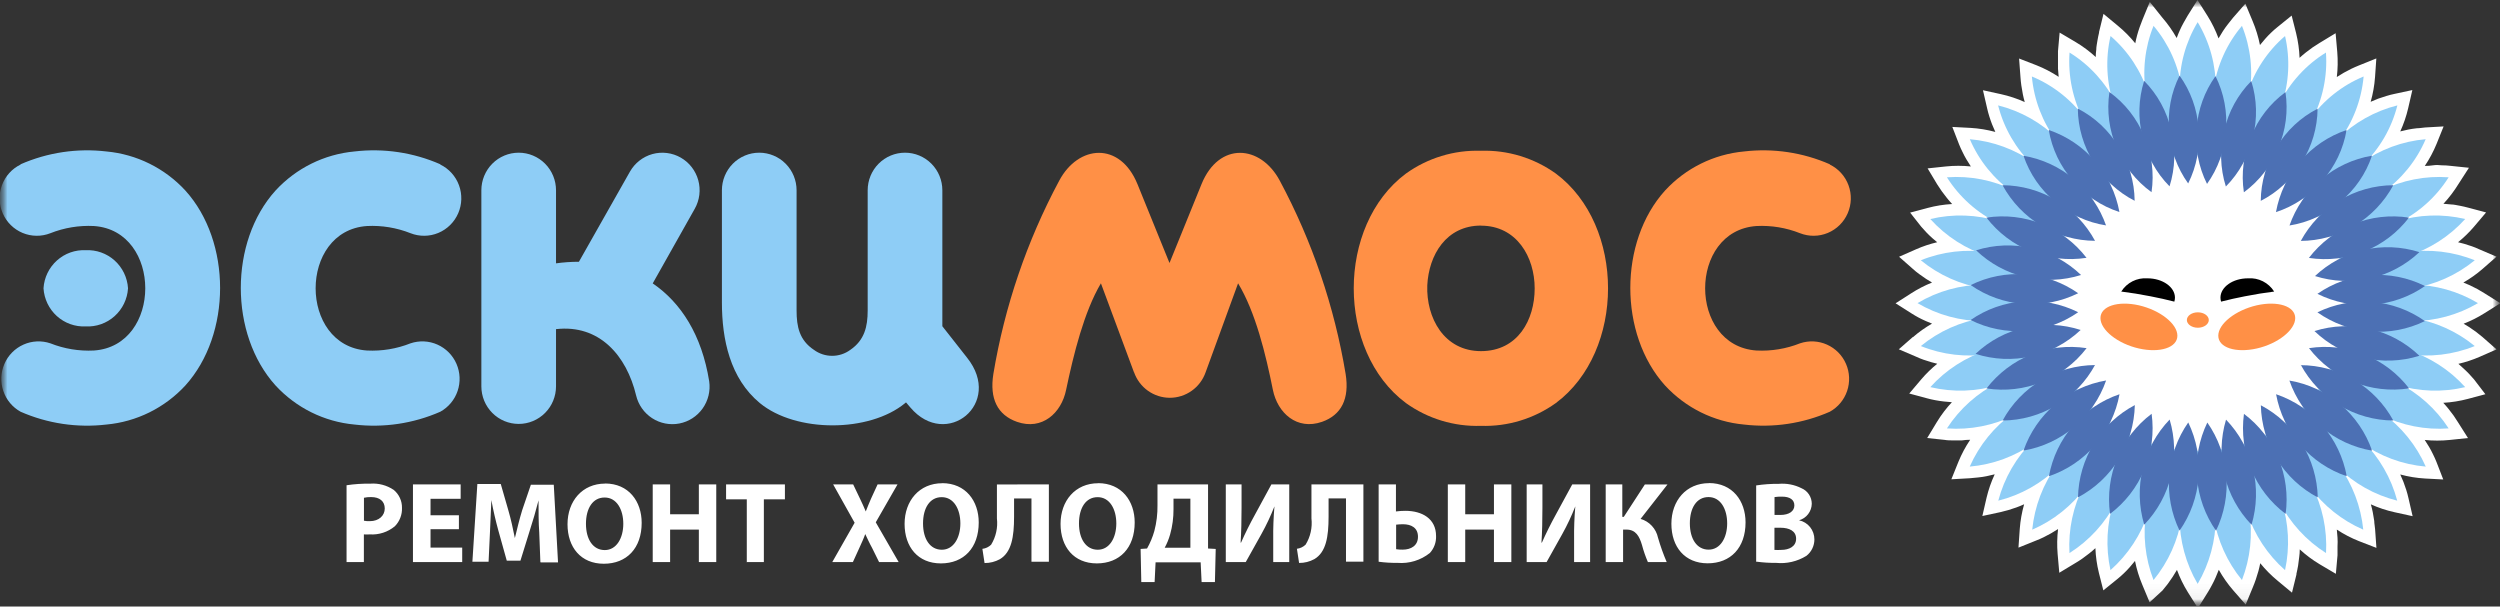
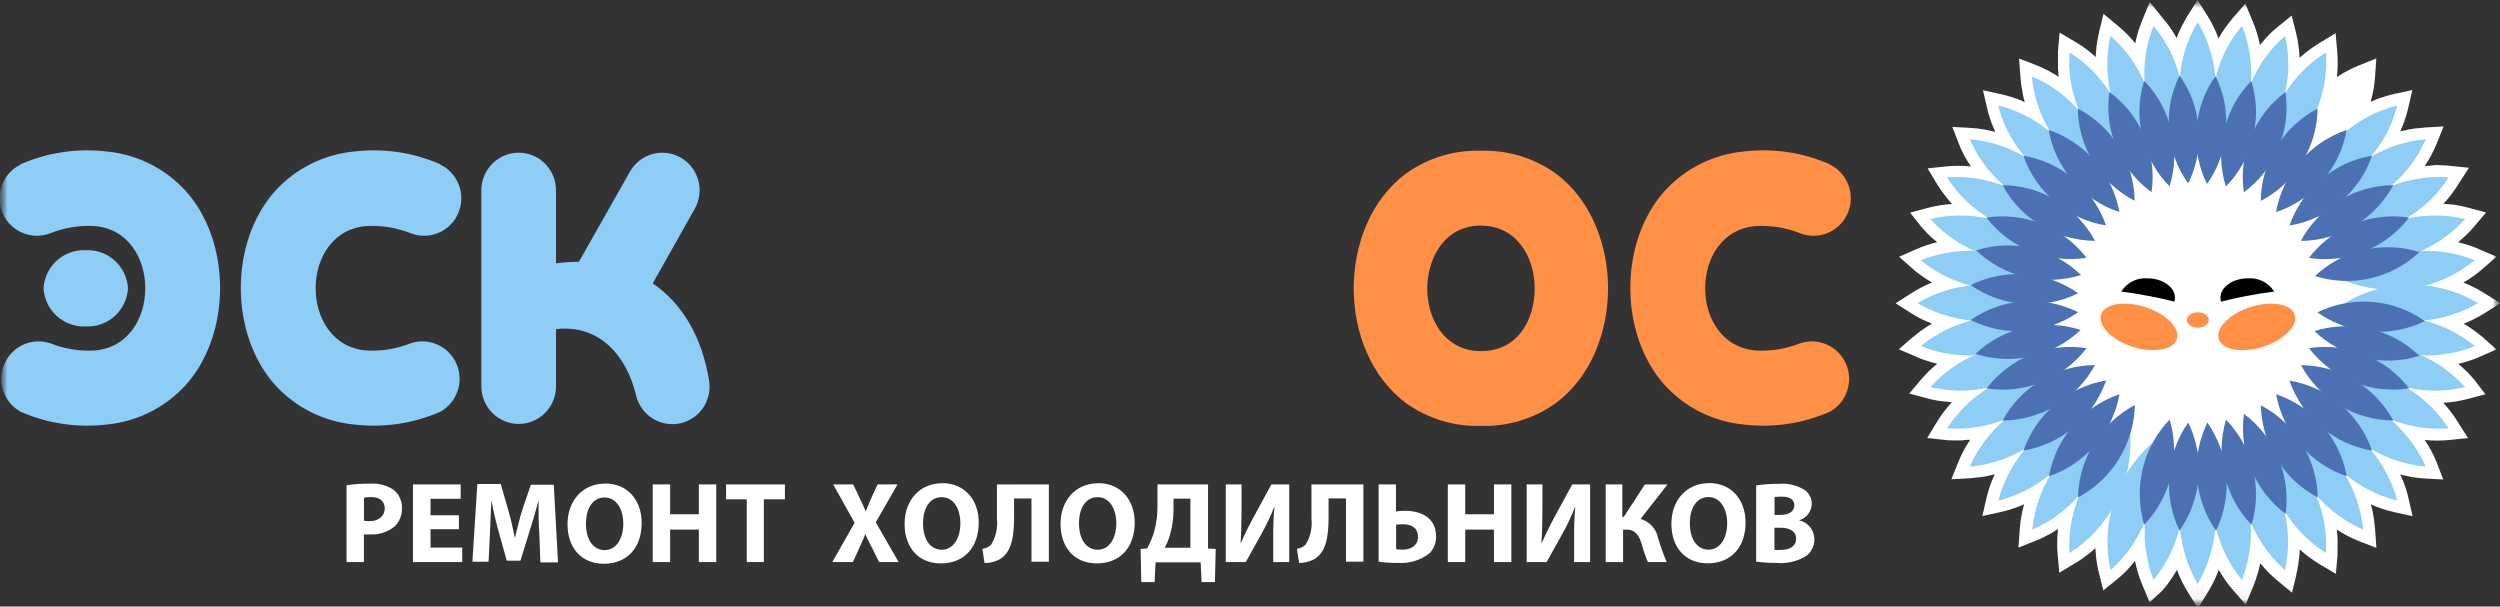
<svg xmlns="http://www.w3.org/2000/svg" width="169" height="41" viewBox="0 0 169 41" fill="none">
  <rect x="0" y="0" width="169" height="41" fill="#333333" stroke="none" />
  <g id="Clip path group">
    <mask id="mask0_1087_915" style="mask-type:luminance" maskUnits="userSpaceOnUse" x="0" y="0" width="169" height="41">
      <g id="clip0_1_2">
        <path id="Vector" d="M169 0H0V40.97H169V0Z" fill="white" />
      </g>
    </mask>
    <g mask="url(#mask0_1087_915)">
      <g id="Group">
        <g id="Mask group">
          <mask id="mask1_1087_915" style="mask-type:luminance" maskUnits="userSpaceOnUse" x="0" y="0" width="169" height="41">
            <g id="Group_2">
              <path id="Vector_2" d="M169 0H0V40.97H169V0Z" fill="white" />
            </g>
          </mask>
          <g mask="url(#mask1_1087_915)">
            <g id="Group_3">
              <path id="Vector_3" fill-rule="evenodd" clip-rule="evenodd" d="M129.318 22.789C129.717 22.444 130.149 22.138 130.606 21.877L130.189 21.705C129.993 21.618 129.822 21.535 129.677 21.456C129.542 21.385 129.383 21.29 129.195 21.172L128.141 20.503L129.195 19.828C129.641 19.54 130.114 19.296 130.606 19.099L130.207 18.856C130.053 18.754 129.899 18.645 129.742 18.53C129.585 18.416 129.442 18.3 129.312 18.181L128.377 17.358L129.518 16.855C129.981 16.651 130.461 16.49 130.953 16.375L130.624 16.096C130.483 15.966 130.348 15.842 130.23 15.717C130.104 15.587 129.987 15.457 129.877 15.327L129.124 14.373L130.3 14.059C130.845 13.913 131.403 13.824 131.965 13.793C131.84 13.659 131.72 13.52 131.607 13.378C131.493 13.236 131.377 13.084 131.259 12.922C131.149 12.764 131.046 12.608 130.948 12.454L130.306 11.383L131.542 11.252C132.103 11.194 132.669 11.194 133.23 11.252C133.129 11.098 133.03 10.942 132.936 10.784C132.842 10.626 132.752 10.457 132.666 10.275C132.583 10.113 132.507 9.943 132.436 9.766L131.977 8.581L133.213 8.646C133.777 8.679 134.337 8.771 134.884 8.919C134.805 8.749 134.732 8.579 134.666 8.41C134.599 8.24 134.536 8.06 134.478 7.871C134.419 7.685 134.37 7.503 134.331 7.326L134.048 6.1L135.266 6.366C135.818 6.488 136.357 6.666 136.872 6.899C136.821 6.722 136.778 6.544 136.743 6.366C136.707 6.189 136.674 5.991 136.642 5.774C136.615 5.585 136.595 5.397 136.584 5.212L136.49 3.956L137.666 4.412C138.192 4.62 138.694 4.882 139.166 5.194C139.147 5.008 139.131 4.825 139.12 4.643C139.12 4.459 139.12 4.27 139.12 4.051C139.12 3.832 139.12 3.642 139.12 3.459L139.231 2.203L140.313 2.843C140.8 3.132 141.255 3.472 141.673 3.855C141.673 3.686 141.684 3.518 141.708 3.352C141.708 3.151 141.755 2.961 141.784 2.76C141.814 2.558 141.855 2.398 141.896 2.209V2.162L142.196 0.936L143.167 1.741C143.598 2.095 143.992 2.492 144.344 2.926C144.379 2.744 144.42 2.566 144.467 2.393C144.514 2.219 144.571 2.035 144.638 1.842C144.705 1.648 144.771 1.473 144.838 1.315L145.326 0.13L146.167 1.184C146.539 1.611 146.866 2.076 147.144 2.57C147.206 2.397 147.276 2.227 147.35 2.061C147.42 1.899 147.505 1.729 147.603 1.552C147.701 1.374 147.793 1.212 147.88 1.066L148.55 0L149.227 1.072C149.527 1.552 149.777 2.062 149.974 2.594C150.068 2.428 150.166 2.266 150.268 2.108C150.37 1.95 150.482 1.794 150.603 1.64C150.736 1.467 150.855 1.319 150.956 1.196L151.786 0.249L152.28 1.433C152.498 1.952 152.664 2.492 152.774 3.044C152.892 2.898 153.012 2.756 153.133 2.618C153.254 2.479 153.388 2.341 153.533 2.203C153.662 2.077 153.804 1.952 153.957 1.83L154.916 1.054L155.216 2.239C155.35 2.786 155.43 3.345 155.451 3.909C155.589 3.782 155.73 3.662 155.875 3.547C156.02 3.433 156.173 3.318 156.334 3.204C156.482 3.101 156.639 3.001 156.804 2.902L157.887 2.245L157.999 3.518C158.046 4.08 158.036 4.645 157.969 5.206C158.126 5.103 158.285 5.006 158.445 4.915C158.606 4.825 158.775 4.736 158.952 4.649C159.124 4.566 159.295 4.491 159.463 4.424L160.64 3.95L160.552 5.217C160.511 5.781 160.412 6.338 160.257 6.882C160.426 6.807 160.597 6.736 160.769 6.668C160.934 6.609 161.117 6.55 161.311 6.491C161.505 6.431 161.688 6.384 161.858 6.349L163.075 6.088L162.793 7.314C162.668 7.854 162.488 8.379 162.258 8.883C162.434 8.836 162.613 8.794 162.793 8.759C162.974 8.723 163.17 8.694 163.382 8.67C163.576 8.67 163.764 8.629 163.94 8.617L165.188 8.546L164.711 9.73C164.497 10.252 164.231 10.75 163.917 11.217C164.105 11.217 164.292 11.203 164.476 11.175C164.66 11.148 164.856 11.148 165.064 11.175C165.26 11.175 165.456 11.187 165.653 11.211L166.9 11.341L166.194 12.437C165.9 12.916 165.56 13.365 165.176 13.775L165.712 13.822C165.888 13.822 166.076 13.876 166.299 13.911C166.482 13.947 166.665 13.988 166.841 14.036L168.059 14.361L167.241 15.327C166.915 15.709 166.555 16.059 166.164 16.375L166.576 16.481C166.757 16.533 166.929 16.588 167.094 16.647C167.247 16.701 167.412 16.766 167.588 16.849L168.764 17.352L167.818 18.181C167.417 18.529 166.983 18.836 166.523 19.099L166.958 19.283C167.131 19.362 167.3 19.447 167.465 19.537C167.629 19.628 167.79 19.723 167.947 19.822L169.024 20.497L167.953 21.172C167.506 21.454 167.033 21.692 166.541 21.883L166.929 22.119C167.086 22.222 167.241 22.331 167.394 22.445C167.547 22.56 167.692 22.676 167.829 22.794L168.764 23.618L167.624 24.121C167.16 24.323 166.679 24.482 166.188 24.595L166.494 24.873C166.639 25.003 166.77 25.13 166.888 25.252C167.006 25.375 167.123 25.505 167.241 25.643L168.012 26.65L166.835 26.964C166.289 27.11 165.729 27.199 165.164 27.23C165.289 27.364 165.41 27.503 165.523 27.645C165.637 27.787 165.752 27.939 165.87 28.101C165.98 28.259 166.082 28.415 166.176 28.569L166.835 29.611L165.6 29.741C165.038 29.799 164.472 29.799 163.911 29.741C164.013 29.895 164.111 30.051 164.206 30.209C164.299 30.367 164.389 30.537 164.476 30.718C164.558 30.88 164.634 31.05 164.705 31.228L165.164 32.412L163.929 32.347C163.364 32.314 162.804 32.223 162.258 32.075C162.336 32.244 162.409 32.414 162.476 32.584C162.542 32.754 162.605 32.933 162.664 33.123C162.723 33.308 162.771 33.49 162.811 33.668L163.093 34.894L161.876 34.627C161.323 34.506 160.785 34.327 160.27 34.094C160.321 34.272 160.363 34.449 160.399 34.627C160.434 34.805 160.467 35.002 160.499 35.219C160.499 35.409 160.546 35.592 160.557 35.782L160.646 37.037L159.469 36.581C158.944 36.373 158.441 36.111 157.969 35.8C157.989 35.985 158.004 36.169 158.016 36.35C158.028 36.532 158.028 36.729 158.016 36.943C158.016 37.162 158.016 37.351 158.016 37.535L157.904 38.79L156.822 38.151C156.336 37.861 155.88 37.522 155.463 37.138C155.463 37.308 155.451 37.478 155.428 37.647C155.404 37.817 155.378 38.015 155.351 38.239C155.322 38.417 155.28 38.601 155.239 38.79V38.838L154.939 40.064L153.968 39.258C153.538 38.904 153.144 38.507 152.792 38.074C152.756 38.255 152.716 38.433 152.668 38.607C152.621 38.781 152.564 38.964 152.498 39.157C152.431 39.351 152.365 39.527 152.298 39.685L151.809 40.869L150.974 39.916C150.599 39.485 150.27 39.017 149.991 38.518C149.925 38.692 149.854 38.863 149.779 39.033C149.705 39.203 149.621 39.375 149.527 39.548C149.437 39.722 149.344 39.884 149.25 40.034L148.579 41.112L147.903 40.04C147.606 39.561 147.357 39.053 147.162 38.524C147.067 38.69 146.97 38.85 146.868 39.004C146.765 39.157 146.656 39.315 146.538 39.477C146.416 39.635 146.299 39.781 146.185 39.916L145.314 40.715L144.82 39.531C144.602 39.012 144.436 38.472 144.326 37.92C144.209 38.066 144.088 38.208 143.967 38.346C143.845 38.484 143.712 38.623 143.567 38.761C143.438 38.887 143.296 39.011 143.144 39.134L142.185 39.91L141.885 38.725C141.75 38.178 141.671 37.618 141.649 37.055C141.512 37.181 141.371 37.302 141.226 37.416C141.08 37.531 140.928 37.645 140.767 37.76C140.613 37.866 140.461 37.967 140.296 38.062L139.208 38.719L139.096 37.452C139.048 36.89 139.058 36.324 139.125 35.764C138.968 35.867 138.809 35.964 138.649 36.054C138.488 36.145 138.319 36.234 138.143 36.321C137.982 36.4 137.81 36.475 137.625 36.546L136.448 37.02L136.536 35.752C136.578 35.189 136.677 34.631 136.831 34.088C136.659 34.167 136.485 34.238 136.313 34.301C136.141 34.364 135.96 34.424 135.772 34.479C135.579 34.534 135.397 34.582 135.224 34.621L134.007 34.882L134.289 33.656C134.419 33.107 134.605 32.573 134.842 32.063C134.666 32.11 134.487 32.152 134.307 32.187C134.143 32.223 133.954 32.252 133.718 32.276C133.484 32.3 133.336 32.317 133.16 32.329L131.912 32.4L132.389 31.216C132.603 30.694 132.869 30.196 133.184 29.729C132.995 29.729 132.809 29.743 132.624 29.771C132.436 29.771 132.242 29.771 132.036 29.771C131.842 29.771 131.654 29.771 131.448 29.735L130.277 29.611L130.93 28.533C131.223 28.051 131.564 27.601 131.948 27.189L131.413 27.141C131.232 27.122 131.036 27.092 130.824 27.053C130.613 27.013 130.43 26.972 130.277 26.928L129.065 26.602L129.883 25.637C130.209 25.255 130.57 24.904 130.959 24.589L130.547 24.482C130.367 24.431 130.194 24.376 130.03 24.317C129.877 24.263 129.712 24.198 129.535 24.115L128.359 23.612L129.306 22.783L129.318 22.789Z" fill="white" />
              <path id="Vector_4" fill-rule="evenodd" clip-rule="evenodd" d="M151.962 18.815C150.933 18.815 150.103 19.407 150.103 20.123C150.104 20.214 150.118 20.304 150.145 20.39C150.656 20.26 151.197 20.135 151.757 20.029C152.445 19.893 153.11 19.786 153.733 19.709C153.547 19.413 153.284 19.174 152.973 19.016C152.663 18.859 152.315 18.789 151.968 18.815H151.962ZM145.168 18.815C146.197 18.815 147.027 19.407 147.027 20.123C147.025 20.214 147.012 20.304 146.985 20.39C146.473 20.26 145.932 20.135 145.373 20.029C144.685 19.893 144.02 19.786 143.396 19.709C143.583 19.413 143.845 19.174 144.156 19.016C144.467 18.859 144.815 18.789 145.161 18.815H145.168Z" fill="black" />
              <path id="Vector_5" fill-rule="evenodd" clip-rule="evenodd" d="M152.557 20.639C151.121 20.97 149.956 21.888 149.956 22.694C149.956 23.499 151.133 23.878 152.557 23.558C153.98 23.239 155.157 22.309 155.157 21.503C155.157 20.698 153.98 20.319 152.557 20.639ZM148.573 21.113C148.985 21.113 149.315 21.349 149.315 21.634C149.315 21.918 148.985 22.155 148.573 22.155C148.162 22.155 147.832 21.918 147.832 21.634C147.832 21.349 148.162 21.113 148.573 21.113ZM144.591 20.639C146.026 20.97 147.191 21.888 147.191 22.694C147.191 23.499 146.015 23.878 144.591 23.558C143.167 23.239 141.991 22.309 141.991 21.503C141.991 20.698 143.167 20.319 144.591 20.639Z" fill="#FF9046" />
              <path id="Vector_6" fill-rule="evenodd" clip-rule="evenodd" d="M148.562 10.524C147.742 9.165 147.318 7.601 147.338 6.011C147.318 4.421 147.743 2.858 148.562 1.498C149.381 2.858 149.805 4.421 149.786 6.011C149.806 7.601 149.382 9.165 148.562 10.524Z" fill="#8ECDF6" />
              <path id="Vector_7" fill-rule="evenodd" clip-rule="evenodd" d="M146.997 10.66C145.973 9.448 145.309 7.97 145.079 6.396C144.811 4.83 144.984 3.219 145.579 1.747C146.602 2.959 147.267 4.437 147.497 6.011C147.766 7.577 147.593 9.188 146.997 10.66Z" fill="#8ECDF6" />
              <path id="Vector_8" fill-rule="evenodd" clip-rule="evenodd" d="M145.468 10.998C144.27 9.967 143.383 8.619 142.908 7.107C142.396 5.602 142.315 3.983 142.673 2.434C143.872 3.468 144.758 4.82 145.232 6.337C145.746 7.841 145.829 9.46 145.473 11.009L145.468 10.998Z" fill="#8ECDF6" />
              <path id="Vector_9" fill-rule="evenodd" clip-rule="evenodd" d="M144.014 11.602C142.667 10.772 141.579 9.577 140.873 8.155C140.125 6.744 139.789 5.149 139.902 3.553C141.249 4.384 142.337 5.578 143.043 7C143.786 8.402 144.122 9.987 144.014 11.572V11.602Z" fill="#8ECDF6" />
              <path id="Vector_10" fill-rule="evenodd" clip-rule="evenodd" d="M142.673 12.437C141.213 11.832 139.951 10.826 139.031 9.535C138.077 8.267 137.496 6.754 137.354 5.17C138.814 5.775 140.076 6.781 140.996 8.072C141.951 9.34 142.531 10.852 142.673 12.437Z" fill="#8ECDF6" />
              <path id="Vector_11" fill-rule="evenodd" clip-rule="evenodd" d="M141.479 13.455C139.941 13.091 138.536 12.298 137.425 11.169C136.279 10.07 135.463 8.668 135.072 7.124C136.602 7.508 138.003 8.298 139.128 9.411C140.252 10.524 141.06 11.921 141.467 13.455H141.479Z" fill="#8ECDF6" />
              <path id="Vector_12" fill-rule="evenodd" clip-rule="evenodd" d="M140.461 14.658C138.885 14.537 137.374 13.972 136.101 13.029C134.804 12.124 133.785 10.87 133.16 9.41C134.731 9.546 136.238 10.103 137.523 11.024C138.808 11.945 139.825 13.195 140.467 14.646L140.461 14.658Z" fill="#8ECDF6" />
              <path id="Vector_13" fill-rule="evenodd" clip-rule="evenodd" d="M139.649 15.99C138.075 16.126 136.496 15.814 135.089 15.09C133.665 14.403 132.46 13.328 131.612 11.986C133.185 11.87 134.76 12.18 136.173 12.884C137.587 13.588 138.787 14.661 139.649 15.99Z" fill="#8ECDF6" />
              <path id="Vector_14" fill-rule="evenodd" clip-rule="evenodd" d="M139.054 17.476C137.52 17.842 135.916 17.788 134.409 17.318C132.903 16.848 131.549 15.981 130.489 14.806C132.024 14.44 133.628 14.496 135.135 14.967C136.642 15.438 137.995 16.306 139.054 17.482V17.476Z" fill="#8ECDF6" />
              <path id="Vector_15" fill-rule="evenodd" clip-rule="evenodd" d="M138.714 18.951C137.25 19.543 135.656 19.73 134.096 19.491C132.537 19.253 131.07 18.598 129.848 17.595C131.311 17.003 132.905 16.816 134.464 17.055C136.024 17.293 137.491 17.948 138.714 18.951Z" fill="#8ECDF6" />
              <path id="Vector_16" fill-rule="evenodd" clip-rule="evenodd" d="M138.59 20.461C137.234 21.272 135.688 21.702 134.111 21.707C132.534 21.713 130.984 21.293 129.624 20.491C130.98 19.68 132.526 19.25 134.103 19.244C135.68 19.239 137.229 19.659 138.59 20.461Z" fill="#8ECDF6" />
              <path id="Vector_17" fill-rule="evenodd" clip-rule="evenodd" d="M150.139 10.66C151.162 9.448 151.827 7.97 152.057 6.396C152.325 4.83 152.152 3.219 151.556 1.747C150.533 2.959 149.868 4.437 149.638 6.011C149.37 7.577 149.543 9.188 150.139 10.66Z" fill="#8ECDF6" />
              <path id="Vector_18" fill-rule="evenodd" clip-rule="evenodd" d="M151.668 10.998C152.868 9.967 153.757 8.619 154.233 7.107C154.745 5.602 154.826 3.983 154.469 2.434C153.269 3.468 152.383 4.82 151.909 6.337C151.395 7.841 151.312 9.46 151.668 11.009V10.998Z" fill="#8ECDF6" />
              <path id="Vector_19" fill-rule="evenodd" clip-rule="evenodd" d="M153.121 11.602C154.469 10.772 155.557 9.577 156.263 8.155C157.01 6.744 157.347 5.149 157.234 3.553C155.887 4.384 154.798 5.578 154.092 7C153.349 8.402 153.014 9.987 153.121 11.572V11.602Z" fill="#8ECDF6" />
-               <path id="Vector_20" fill-rule="evenodd" clip-rule="evenodd" d="M154.463 12.437C155.923 11.832 157.184 10.826 158.105 9.535C159.058 8.267 159.639 6.754 159.781 5.17C158.321 5.775 157.059 6.781 156.14 8.072C155.185 9.34 154.604 10.852 154.463 12.437Z" fill="#8ECDF6" />
              <path id="Vector_21" fill-rule="evenodd" clip-rule="evenodd" d="M155.657 13.455C157.194 13.091 158.599 12.298 159.71 11.169C160.856 10.07 161.672 8.668 162.063 7.124C160.533 7.508 159.132 8.298 158.007 9.411C156.883 10.524 156.075 11.921 155.669 13.455H155.657Z" fill="#8ECDF6" />
              <path id="Vector_22" fill-rule="evenodd" clip-rule="evenodd" d="M156.675 14.658C158.251 14.537 159.761 13.972 161.034 13.029C162.332 12.124 163.351 10.87 163.976 9.41C162.404 9.546 160.898 10.103 159.613 11.024C158.327 11.945 157.311 13.195 156.669 14.646L156.675 14.658Z" fill="#8ECDF6" />
              <path id="Vector_23" fill-rule="evenodd" clip-rule="evenodd" d="M157.492 15.99C159.066 16.126 160.646 15.814 162.052 15.09C163.477 14.403 164.681 13.328 165.529 11.986C163.956 11.87 162.381 12.18 160.968 12.884C159.554 13.588 158.354 14.661 157.492 15.99Z" fill="#8ECDF6" />
              <path id="Vector_24" fill-rule="evenodd" clip-rule="evenodd" d="M158.081 17.476C159.615 17.842 161.219 17.788 162.726 17.318C164.233 16.848 165.586 15.981 166.647 14.806C165.112 14.44 163.507 14.496 162 14.967C160.494 15.438 159.14 16.306 158.081 17.482V17.476Z" fill="#8ECDF6" />
              <path id="Vector_25" fill-rule="evenodd" clip-rule="evenodd" d="M158.428 18.951C159.892 19.543 161.485 19.73 163.045 19.491C164.604 19.253 166.071 18.598 167.294 17.595C165.83 17.003 164.236 16.816 162.677 17.055C161.118 17.293 159.651 17.948 158.428 18.951Z" fill="#8ECDF6" />
              <path id="Vector_26" fill-rule="evenodd" clip-rule="evenodd" d="M158.546 20.461C159.901 21.272 161.448 21.702 163.025 21.707C164.601 21.713 166.151 21.293 167.512 20.491C166.156 19.68 164.609 19.25 163.033 19.244C161.456 19.239 159.907 19.659 158.546 20.461Z" fill="#8ECDF6" />
              <path id="Vector_27" fill-rule="evenodd" clip-rule="evenodd" d="M148.562 30.446C147.761 31.813 147.338 33.371 147.338 34.959C147.338 36.546 147.761 38.104 148.562 39.471C149.363 38.104 149.786 36.546 149.786 34.959C149.786 33.371 149.363 31.813 148.562 30.446Z" fill="#8ECDF6" />
              <path id="Vector_28" fill-rule="evenodd" clip-rule="evenodd" d="M146.997 30.328C145.996 31.547 145.337 33.013 145.088 34.575C144.839 36.137 145.008 37.737 145.579 39.211C146.58 37.991 147.238 36.525 147.488 34.963C147.737 33.401 147.568 31.801 146.997 30.328Z" fill="#8ECDF6" />
              <path id="Vector_29" fill-rule="evenodd" clip-rule="evenodd" d="M145.468 29.966C144.282 31.013 143.397 32.361 142.905 33.869C142.412 35.377 142.33 36.991 142.667 38.542C143.852 37.495 144.737 36.147 145.23 34.639C145.722 33.131 145.804 31.517 145.468 29.966Z" fill="#8ECDF6" />
              <path id="Vector_30" fill-rule="evenodd" clip-rule="evenodd" d="M144.014 29.368C142.679 30.212 141.592 31.401 140.868 32.812C140.144 34.222 139.808 35.802 139.896 37.387C141.232 36.543 142.318 35.353 143.043 33.943C143.767 32.533 144.102 30.953 144.014 29.368Z" fill="#8ECDF6" />
              <path id="Vector_31" fill-rule="evenodd" clip-rule="evenodd" d="M142.673 28.539C141.226 29.165 139.973 30.168 139.042 31.446C138.111 32.724 137.537 34.229 137.378 35.806C138.824 35.18 140.078 34.176 141.008 32.898C141.94 31.62 142.514 30.116 142.673 28.539Z" fill="#8ECDF6" />
              <path id="Vector_32" fill-rule="evenodd" clip-rule="evenodd" d="M141.479 27.514C139.948 27.898 138.547 28.688 137.423 29.801C136.297 30.914 135.49 32.311 135.083 33.845C136.614 33.462 138.015 32.672 139.14 31.559C140.265 30.445 141.072 29.049 141.479 27.514Z" fill="#8ECDF6" />
              <path id="Vector_33" fill-rule="evenodd" clip-rule="evenodd" d="M140.461 26.306C138.89 26.442 137.383 26.999 136.097 27.92C134.812 28.841 133.796 30.091 133.154 31.542C134.726 31.406 136.232 30.849 137.517 29.928C138.803 29.007 139.819 27.757 140.461 26.306Z" fill="#8ECDF6" />
              <path id="Vector_34" fill-rule="evenodd" clip-rule="evenodd" d="M139.649 24.956C138.076 24.84 136.501 25.15 135.088 25.854C133.674 26.558 132.474 27.63 131.612 28.96C133.185 29.076 134.76 28.766 136.173 28.062C137.587 27.358 138.787 26.285 139.649 24.956Z" fill="#8ECDF6" />
              <path id="Vector_35" fill-rule="evenodd" clip-rule="evenodd" d="M139.054 23.493C137.52 23.128 135.915 23.184 134.409 23.655C132.903 24.125 131.548 24.994 130.489 26.17C132.024 26.535 133.628 26.48 135.135 26.009C136.642 25.538 137.995 24.669 139.054 23.493Z" fill="#8ECDF6" />
              <path id="Vector_36" fill-rule="evenodd" clip-rule="evenodd" d="M138.714 22.037C137.25 21.444 135.656 21.258 134.096 21.497C132.537 21.735 131.07 22.39 129.848 23.393C131.311 23.985 132.905 24.171 134.464 23.933C136.024 23.694 137.491 23.039 138.714 22.037Z" fill="#8ECDF6" />
              <path id="Vector_37" fill-rule="evenodd" clip-rule="evenodd" d="M150.138 30.328C151.139 31.547 151.798 33.013 152.047 34.575C152.297 36.137 152.127 37.737 151.556 39.211C150.556 37.991 149.897 36.525 149.648 34.963C149.399 33.401 149.568 31.801 150.138 30.328Z" fill="#8ECDF6" />
              <path id="Vector_38" fill-rule="evenodd" clip-rule="evenodd" d="M151.668 29.966C152.853 31.013 153.738 32.361 154.231 33.869C154.723 35.377 154.805 36.991 154.469 38.542C153.283 37.495 152.398 36.147 151.906 34.639C151.413 33.131 151.331 31.517 151.668 29.966Z" fill="#8ECDF6" />
              <path id="Vector_39" fill-rule="evenodd" clip-rule="evenodd" d="M153.121 29.368C154.457 30.212 155.543 31.401 156.268 32.812C156.992 34.222 157.327 35.802 157.24 37.387C155.904 36.543 154.818 35.353 154.093 33.943C153.369 32.533 153.033 30.953 153.121 29.368Z" fill="#8ECDF6" />
              <path id="Vector_40" fill-rule="evenodd" clip-rule="evenodd" d="M154.463 28.539C155.909 29.165 157.163 30.168 158.094 31.446C159.024 32.724 159.599 34.229 159.757 35.806C158.312 35.18 157.058 34.176 156.127 32.898C155.196 31.62 154.621 30.116 154.463 28.539Z" fill="#8ECDF6" />
              <path id="Vector_41" fill-rule="evenodd" clip-rule="evenodd" d="M155.657 27.514C157.188 27.898 158.588 28.688 159.713 29.801C160.838 30.914 161.645 32.311 162.052 33.845C160.521 33.462 159.121 32.672 157.996 31.559C156.871 30.445 156.064 29.049 155.657 27.514Z" fill="#8ECDF6" />
              <path id="Vector_42" fill-rule="evenodd" clip-rule="evenodd" d="M156.674 26.306C158.246 26.442 159.753 26.999 161.038 27.92C162.323 28.841 163.339 30.091 163.981 31.542C162.41 31.406 160.904 30.849 159.618 29.928C158.333 29.007 157.317 27.757 156.674 26.306Z" fill="#8ECDF6" />
              <path id="Vector_43" fill-rule="evenodd" clip-rule="evenodd" d="M157.492 24.956C159.065 24.84 160.64 25.15 162.053 25.854C163.467 26.558 164.667 27.63 165.529 28.96C163.956 29.076 162.381 28.766 160.968 28.062C159.554 27.358 158.354 26.285 157.492 24.956Z" fill="#8ECDF6" />
              <path id="Vector_44" fill-rule="evenodd" clip-rule="evenodd" d="M158.081 23.493C159.616 23.128 161.221 23.184 162.727 23.655C164.233 24.125 165.587 24.994 166.647 26.17C165.112 26.535 163.507 26.48 162 26.009C160.494 25.538 159.14 24.669 158.081 23.493Z" fill="#8ECDF6" />
              <path id="Vector_45" fill-rule="evenodd" clip-rule="evenodd" d="M158.428 22.037C159.892 21.444 161.485 21.258 163.045 21.497C164.604 21.735 166.071 22.39 167.294 23.393C165.83 23.985 164.236 24.171 162.677 23.933C161.118 23.694 159.651 23.039 158.428 22.037Z" fill="#8ECDF6" />
              <path id="Vector_46" fill-rule="evenodd" clip-rule="evenodd" d="M149.197 12.437C148.619 11.282 148.374 9.987 148.491 8.7C148.58 7.419 149.022 6.188 149.768 5.146C150.344 6.301 150.587 7.596 150.468 8.883C150.379 10.164 149.937 11.395 149.192 12.437H149.197Z" fill="#4C70B4" />
              <path id="Vector_47" fill-rule="evenodd" clip-rule="evenodd" d="M147.92 12.401C147.172 11.36 146.729 10.129 146.638 8.848C146.519 7.561 146.762 6.266 147.338 5.111C148.086 6.152 148.53 7.383 148.621 8.664C148.74 9.951 148.497 11.246 147.92 12.401Z" fill="#4C70B4" />
              <path id="Vector_48" fill-rule="evenodd" clip-rule="evenodd" d="M146.661 12.597C145.756 11.681 145.124 10.528 144.838 9.268C144.519 8.016 144.555 6.699 144.944 5.466C145.849 6.382 146.481 7.535 146.767 8.794C147.087 10.047 147.05 11.364 146.661 12.597Z" fill="#4C70B4" />
              <path id="Vector_49" fill-rule="evenodd" clip-rule="evenodd" d="M145.444 12.993C144.395 12.237 143.579 11.199 143.091 9.997C142.578 8.811 142.407 7.503 142.597 6.224C143.645 6.98 144.461 8.019 144.95 9.221C145.461 10.405 145.632 11.71 145.444 12.987V12.993Z" fill="#4C70B4" />
              <path id="Vector_50" fill-rule="evenodd" clip-rule="evenodd" d="M144.302 13.573C143.158 12.989 142.2 12.092 141.537 10.986C140.847 9.897 140.474 8.635 140.461 7.343C141.605 7.928 142.563 8.825 143.226 9.931C143.916 11.02 144.289 12.282 144.302 13.573Z" fill="#4C70B4" />
              <path id="Vector_51" fill-rule="evenodd" clip-rule="evenodd" d="M143.273 14.332C142.05 13.937 140.961 13.205 140.132 12.217C139.278 11.251 138.711 10.063 138.496 8.788C139.711 9.199 140.795 9.929 141.636 10.904C142.476 11.879 143.041 13.062 143.273 14.332Z" fill="#4C70B4" />
              <path id="Vector_52" fill-rule="evenodd" clip-rule="evenodd" d="M142.373 15.238C141.104 15.043 139.916 14.493 138.943 13.651C137.949 12.834 137.203 11.752 136.79 10.53C138.057 10.743 139.244 11.296 140.228 12.129C141.211 12.963 141.954 14.046 142.379 15.268L142.373 15.238Z" fill="#4C70B4" />
              <path id="Vector_53" fill-rule="evenodd" clip-rule="evenodd" d="M141.625 16.28C140.345 16.272 139.089 15.919 137.99 15.258C136.89 14.597 135.986 13.651 135.372 12.52C136.652 12.528 137.908 12.88 139.008 13.542C140.108 14.203 141.011 15.149 141.625 16.28Z" fill="#4C70B4" />
              <path id="Vector_54" fill-rule="evenodd" clip-rule="evenodd" d="M141.049 17.429C139.783 17.625 138.488 17.476 137.299 16.998C136.109 16.52 135.068 15.73 134.284 14.711C135.549 14.515 136.844 14.664 138.034 15.142C139.224 15.62 140.265 16.409 141.049 17.429Z" fill="#4C70B4" />
              <path id="Vector_55" fill-rule="evenodd" clip-rule="evenodd" d="M140.679 18.59C139.455 18.974 138.152 19.022 136.905 18.729C135.657 18.435 134.51 17.81 133.583 16.92C134.806 16.535 136.109 16.487 137.357 16.781C138.604 17.075 139.751 17.699 140.679 18.59Z" fill="#4C70B4" />
              <path id="Vector_56" fill-rule="evenodd" clip-rule="evenodd" d="M140.485 19.822C139.335 20.391 138.055 20.64 136.777 20.543C135.499 20.447 134.271 20.007 133.219 19.271C134.369 18.701 135.649 18.452 136.926 18.549C138.204 18.646 139.432 19.085 140.485 19.822Z" fill="#4C70B4" />
              <path id="Vector_57" fill-rule="evenodd" clip-rule="evenodd" d="M150.468 12.608C151.374 11.693 152.006 10.54 152.292 9.28C152.611 8.028 152.574 6.71 152.186 5.478C151.28 6.394 150.648 7.547 150.362 8.806C150.043 10.059 150.079 11.376 150.468 12.608Z" fill="#4C70B4" />
              <path id="Vector_58" fill-rule="evenodd" clip-rule="evenodd" d="M151.686 12.999C152.724 12.239 153.529 11.201 154.01 10.002C154.52 8.816 154.689 7.509 154.498 6.23C153.46 6.99 152.655 8.029 152.174 9.227C151.664 10.413 151.494 11.72 151.686 12.999Z" fill="#4C70B4" />
              <path id="Vector_59" fill-rule="evenodd" clip-rule="evenodd" d="M152.827 13.579C153.971 12.994 154.93 12.098 155.592 10.992C156.283 9.903 156.656 8.641 156.669 7.349C155.525 7.934 154.566 8.831 153.904 9.937C153.213 11.026 152.84 12.288 152.827 13.579Z" fill="#4C70B4" />
              <path id="Vector_60" fill-rule="evenodd" clip-rule="evenodd" d="M153.856 14.338C155.079 13.941 156.165 13.206 156.992 12.217C157.846 11.251 158.413 10.063 158.628 8.788C157.414 9.2 156.33 9.931 155.491 10.905C154.653 11.88 154.088 13.063 153.856 14.332V14.338Z" fill="#4C70B4" />
              <path id="Vector_61" fill-rule="evenodd" clip-rule="evenodd" d="M154.763 15.244C156.032 15.046 157.22 14.495 158.193 13.651C159.187 12.832 159.934 11.748 160.346 10.524C159.079 10.738 157.893 11.291 156.911 12.124C155.929 12.958 155.187 14.041 154.763 15.261V15.244Z" fill="#4C70B4" />
              <path id="Vector_62" fill-rule="evenodd" clip-rule="evenodd" d="M155.51 16.286C156.795 16.282 158.056 15.93 159.161 15.267C160.265 14.605 161.172 13.656 161.787 12.52C160.506 12.528 159.25 12.882 158.15 13.544C157.051 14.207 156.147 15.153 155.534 16.286H155.51Z" fill="#4C70B4" />
              <path id="Vector_63" fill-rule="evenodd" clip-rule="evenodd" d="M156.081 17.435C157.347 17.63 158.643 17.48 159.833 17.001C161.022 16.522 162.063 15.731 162.846 14.711C161.58 14.516 160.284 14.665 159.094 15.144C157.904 15.623 156.864 16.414 156.081 17.435Z" fill="#4C70B4" />
              <path id="Vector_64" fill-rule="evenodd" clip-rule="evenodd" d="M156.493 18.661C157.706 19.045 158.999 19.098 160.24 18.814C161.481 18.53 162.624 17.919 163.552 17.044C162.338 16.66 161.045 16.607 159.805 16.891C158.565 17.175 157.421 17.786 156.493 18.661Z" fill="#4C70B4" />
-               <path id="Vector_65" fill-rule="evenodd" clip-rule="evenodd" d="M156.657 19.863C157.805 20.437 159.085 20.691 160.364 20.598C161.643 20.505 162.874 20.07 163.929 19.336C162.78 18.762 161.5 18.508 160.221 18.601C158.943 18.694 157.712 19.129 156.657 19.863Z" fill="#4C70B4" />
              <path id="Vector_66" fill-rule="evenodd" clip-rule="evenodd" d="M156.657 21.113C157.705 21.855 158.932 22.302 160.21 22.406C161.487 22.51 162.769 22.268 163.923 21.705C162.875 20.962 161.648 20.515 160.37 20.411C159.093 20.307 157.811 20.549 156.657 21.113Z" fill="#4C70B4" />
              <path id="Vector_67" fill-rule="evenodd" clip-rule="evenodd" d="M147.926 28.557C147.189 29.612 146.745 30.847 146.641 32.133C146.538 33.419 146.778 34.71 147.338 35.871C148.076 34.816 148.52 33.581 148.624 32.294C148.727 31.008 148.486 29.718 147.926 28.557Z" fill="#4C70B4" />
              <path id="Vector_68" fill-rule="evenodd" clip-rule="evenodd" d="M146.668 28.361C145.779 29.285 145.151 30.43 144.849 31.68C144.547 32.929 144.582 34.237 144.95 35.468C145.838 34.544 146.466 33.399 146.768 32.15C147.07 30.901 147.035 29.593 146.668 28.361Z" fill="#4C70B4" />
-               <path id="Vector_69" fill-rule="evenodd" clip-rule="evenodd" d="M145.45 27.971C144.423 28.743 143.621 29.779 143.127 30.969C142.632 32.159 142.463 33.461 142.637 34.739C143.664 33.967 144.466 32.931 144.961 31.741C145.455 30.551 145.624 29.249 145.45 27.971Z" fill="#4C70B4" />
              <path id="Vector_70" fill-rule="evenodd" clip-rule="evenodd" d="M144.314 27.384C143.179 27.984 142.224 28.878 141.549 29.975C140.873 31.072 140.501 32.33 140.472 33.62C141.608 33.021 142.563 32.127 143.238 31.03C143.914 29.933 144.285 28.674 144.314 27.384Z" fill="#4C70B4" />
              <path id="Vector_71" fill-rule="evenodd" clip-rule="evenodd" d="M143.279 26.65C142.064 27.061 140.981 27.792 140.142 28.767C139.303 29.741 138.739 30.924 138.507 32.193C139.722 31.782 140.805 31.051 141.644 30.076C142.483 29.101 143.047 27.918 143.279 26.65Z" fill="#4C70B4" />
              <path id="Vector_72" fill-rule="evenodd" clip-rule="evenodd" d="M142.373 25.72C141.106 25.935 139.92 26.488 138.938 27.321C137.956 28.154 137.214 29.238 136.79 30.458C138.056 30.243 139.242 29.691 140.225 28.857C141.207 28.024 141.948 26.94 142.373 25.72Z" fill="#4C70B4" />
              <path id="Vector_73" fill-rule="evenodd" clip-rule="evenodd" d="M141.631 24.678C140.351 24.685 139.097 25.036 137.998 25.695C136.898 26.354 135.993 27.297 135.378 28.427C136.659 28.418 137.915 28.064 139.015 27.402C140.115 26.739 141.018 25.793 141.631 24.66V24.678Z" fill="#4C70B4" />
              <path id="Vector_74" fill-rule="evenodd" clip-rule="evenodd" d="M141.054 23.535C139.788 23.34 138.493 23.489 137.303 23.968C136.113 24.447 135.073 25.238 134.289 26.259C135.556 26.454 136.851 26.304 138.041 25.825C139.231 25.346 140.271 24.555 141.054 23.535Z" fill="#4C70B4" />
              <path id="Vector_75" fill-rule="evenodd" clip-rule="evenodd" d="M140.666 22.309C139.445 21.912 138.141 21.853 136.889 22.136C135.637 22.419 134.483 23.035 133.548 23.92C134.768 24.313 136.071 24.371 137.32 24.087C138.57 23.802 139.722 23.186 140.655 22.303L140.666 22.309Z" fill="#4C70B4" />
              <path id="Vector_76" fill-rule="evenodd" clip-rule="evenodd" d="M140.484 21.107C139.336 20.533 138.056 20.279 136.777 20.372C135.499 20.464 134.267 20.9 133.213 21.634C134.361 22.208 135.641 22.462 136.92 22.369C138.198 22.276 139.43 21.84 140.484 21.107Z" fill="#4C70B4" />
              <path id="Vector_77" fill-rule="evenodd" clip-rule="evenodd" d="M149.215 28.563C149.953 29.618 150.396 30.853 150.5 32.139C150.603 33.425 150.363 34.716 149.803 35.877C149.065 34.822 148.622 33.587 148.518 32.3C148.415 31.014 148.655 29.724 149.215 28.563Z" fill="#4C70B4" />
              <path id="Vector_78" fill-rule="evenodd" clip-rule="evenodd" d="M150.48 28.367C151.37 29.29 151.998 30.435 152.302 31.685C152.604 32.934 152.57 34.242 152.204 35.474C151.314 34.551 150.685 33.406 150.382 32.156C150.079 30.907 150.113 29.599 150.48 28.367Z" fill="#4C70B4" />
              <path id="Vector_79" fill-rule="evenodd" clip-rule="evenodd" d="M151.691 27.976C152.718 28.748 153.521 29.782 154.017 30.971C154.512 32.161 154.683 33.462 154.509 34.74C153.483 33.968 152.68 32.934 152.185 31.745C151.689 30.555 151.519 29.254 151.691 27.976Z" fill="#4C70B4" />
              <path id="Vector_80" fill-rule="evenodd" clip-rule="evenodd" d="M152.833 27.396C153.968 27.994 154.924 28.887 155.601 29.983C156.277 31.079 156.65 32.337 156.681 33.626C155.545 33.028 154.59 32.135 153.913 31.039C153.236 29.944 152.864 28.686 152.833 27.396Z" fill="#4C70B4" />
              <path id="Vector_81" fill-rule="evenodd" clip-rule="evenodd" d="M153.863 26.65C155.078 27.06 156.162 27.791 157.002 28.765C157.843 29.74 158.408 30.924 158.64 32.193C157.424 31.783 156.34 31.052 155.5 30.077C154.66 29.102 154.095 27.919 153.863 26.65Z" fill="#4C70B4" />
              <path id="Vector_82" fill-rule="evenodd" clip-rule="evenodd" d="M154.763 25.726C156.03 25.939 157.217 26.492 158.201 27.325C159.184 28.159 159.927 29.243 160.352 30.464C159.084 30.25 157.897 29.698 156.913 28.864C155.931 28.031 155.187 26.947 154.763 25.726Z" fill="#4C70B4" />
              <path id="Vector_83" fill-rule="evenodd" clip-rule="evenodd" d="M155.51 24.684C156.793 24.686 158.052 25.034 159.156 25.692C160.26 26.351 161.169 27.295 161.787 28.426C160.507 28.418 159.251 28.065 158.151 27.404C157.051 26.743 156.148 25.797 155.534 24.666L155.51 24.684Z" fill="#4C70B4" />
              <path id="Vector_84" fill-rule="evenodd" clip-rule="evenodd" d="M156.087 23.535C157.353 23.339 158.648 23.488 159.837 23.966C161.027 24.444 162.068 25.234 162.852 26.253C161.586 26.449 160.291 26.3 159.101 25.822C157.912 25.344 156.871 24.555 156.087 23.535Z" fill="#4C70B4" />
              <path id="Vector_85" fill-rule="evenodd" clip-rule="evenodd" d="M156.457 22.38C157.68 21.995 158.984 21.948 160.231 22.241C161.479 22.535 162.626 23.16 163.552 24.05C162.329 24.434 161.026 24.482 159.778 24.189C158.531 23.895 157.384 23.27 156.457 22.38Z" fill="#4C70B4" />
              <path id="Vector_86" d="M95.043 11.732C96.519 10.675 98.298 10.134 100.108 10.192C101.919 10.134 103.697 10.675 105.174 11.732C109.88 15.238 109.88 23.742 105.174 27.248C103.697 28.305 101.919 28.846 100.108 28.788C98.298 28.846 96.519 28.305 95.043 27.248C90.336 23.742 90.336 15.238 95.043 11.732ZM100.114 15.249C97.761 15.249 96.584 17.239 96.484 19.294C96.407 21.48 97.613 23.736 100.114 23.736C102.614 23.736 103.744 21.616 103.744 19.496C103.744 17.376 102.532 15.255 100.114 15.255V15.249Z" fill="#FF9046" />
-               <path id="Vector_87" d="M76.657 25.169L74.422 19.152C73.281 21.083 72.575 23.944 72.069 26.354C71.751 27.923 70.445 29.113 68.745 28.515C67.433 28.053 66.886 26.952 67.15 25.288C67.91 20.717 69.413 16.303 71.598 12.223C72.898 9.772 75.717 9.558 76.893 12.448L79.058 17.779L81.223 12.448C82.399 9.558 85.217 9.772 86.518 12.223C88.703 16.303 90.206 20.717 90.966 25.288C91.23 26.952 90.683 28.053 89.371 28.515C87.671 29.108 86.365 27.923 86.047 26.354C85.565 23.949 84.871 21.089 83.694 19.152L81.499 25.169C81.323 25.672 80.995 26.108 80.562 26.416C80.129 26.724 79.612 26.89 79.082 26.89C78.551 26.89 78.034 26.724 77.601 26.416C77.168 26.108 76.841 25.672 76.664 25.169H76.657Z" fill="#FF9046" />
              <path id="Vector_88" d="M123.694 11.122C124.28 11.407 124.733 11.909 124.959 12.524C125.185 13.138 125.166 13.817 124.905 14.417C124.645 15.018 124.164 15.493 123.563 15.745C122.962 15.996 122.288 16.003 121.681 15.765C120.747 15.394 119.744 15.229 118.74 15.279C114.11 15.593 114.11 23.381 118.74 23.695C119.744 23.745 120.747 23.58 121.681 23.209C122.278 23.008 122.928 23.038 123.502 23.295C124.078 23.552 124.537 24.015 124.789 24.596C125.041 25.175 125.069 25.829 124.866 26.429C124.664 27.028 124.245 27.53 123.694 27.834C121.87 28.633 119.869 28.932 117.893 28.699C115.851 28.511 113.952 27.57 112.557 26.058C109.427 22.593 109.427 16.339 112.557 12.881C113.952 11.368 115.851 10.428 117.893 10.239C119.869 10.007 121.87 10.305 123.694 11.104V11.122Z" fill="#FF9046" />
-               <path id="Vector_89" d="M61.22 27.171L61.544 27.55C63.962 30.399 67.851 27.284 65.374 24.18L63.703 22.054V12.863C63.703 12.189 63.437 11.543 62.964 11.066C62.49 10.59 61.848 10.322 61.179 10.322C60.51 10.322 59.868 10.59 59.394 11.066C58.921 11.543 58.655 12.189 58.655 12.863V20.994C58.655 22.084 58.438 22.996 57.478 23.653C57.122 23.914 56.693 24.054 56.252 24.054C55.811 24.054 55.382 23.914 55.025 23.653C54.043 23.002 53.849 22.09 53.849 20.994V12.863C53.849 12.189 53.583 11.543 53.109 11.066C52.636 10.59 51.994 10.322 51.325 10.322C50.655 10.322 50.013 10.59 49.54 11.066C49.067 11.543 48.801 12.189 48.801 12.863V20.443C48.801 22.937 49.348 25.578 51.366 27.248C53.802 29.256 58.761 29.256 61.191 27.248L61.279 27.171H61.22Z" fill="#8ECDF6" />
              <path id="Vector_90" d="M32.54 12.863C32.54 12.189 32.806 11.543 33.279 11.066C33.752 10.59 34.394 10.322 35.064 10.322C35.733 10.322 36.375 10.59 36.848 11.066C37.322 11.543 37.587 12.189 37.587 12.863V17.802C38.1 17.731 38.617 17.695 39.135 17.695L42.582 11.607C42.746 11.318 42.964 11.063 43.225 10.859C43.486 10.654 43.785 10.503 44.104 10.414C44.423 10.326 44.756 10.302 45.085 10.343C45.413 10.384 45.73 10.489 46.018 10.654C46.306 10.819 46.559 11.038 46.762 11.301C46.965 11.564 47.115 11.865 47.203 12.186C47.291 12.507 47.316 12.842 47.275 13.173C47.234 13.504 47.129 13.823 46.965 14.113L44.124 19.158C46.036 20.461 47.442 22.646 47.942 25.779C48.034 26.425 47.875 27.081 47.499 27.612C47.122 28.143 46.557 28.507 45.921 28.629C45.284 28.751 44.626 28.621 44.081 28.267C43.538 27.913 43.15 27.361 43 26.727C42.359 24.05 40.523 21.912 37.587 22.25V26.117C37.587 26.791 37.322 27.437 36.848 27.913C36.375 28.39 35.733 28.657 35.064 28.657C34.394 28.657 33.752 28.39 33.279 27.913C32.806 27.437 32.54 26.791 32.54 26.117V12.863Z" fill="#8ECDF6" />
              <path id="Vector_91" d="M29.763 11.122C30.349 11.407 30.802 11.909 31.028 12.524C31.254 13.138 31.235 13.817 30.975 14.417C30.715 15.018 30.234 15.493 29.633 15.745C29.032 15.996 28.357 16.003 27.751 15.765C26.816 15.394 25.813 15.229 24.809 15.279C20.179 15.593 20.179 23.381 24.809 23.695C25.813 23.745 26.816 23.58 27.751 23.209C28.347 23.008 28.997 23.038 29.572 23.295C30.147 23.552 30.606 24.015 30.858 24.596C31.11 25.175 31.138 25.829 30.935 26.429C30.733 27.028 30.314 27.53 29.763 27.834C27.939 28.633 25.938 28.932 23.962 28.699C21.921 28.511 20.02 27.57 18.626 26.058C15.496 22.593 15.496 16.339 18.626 12.881C20.02 11.368 21.921 10.428 23.962 10.239C25.938 10.007 27.939 10.305 29.763 11.104V11.122Z" fill="#8ECDF6" />
              <path id="Vector_92" d="M1.394 11.122C0.808 11.407 0.355 11.909 0.129 12.524C-0.097 13.138 -0.078 13.817 0.182 14.417C0.443 15.018 0.924 15.493 1.525 15.745C2.126 15.996 2.8 16.003 3.406 15.765C4.341 15.394 5.344 15.229 6.348 15.279C10.978 15.593 10.978 23.381 6.348 23.695C5.344 23.745 4.341 23.58 3.406 23.209C2.81 23.008 2.16 23.038 1.585 23.295C1.01 23.552 0.551 24.015 0.299 24.596C0.047 25.175 0.019 25.829 0.222 26.429C0.425 27.028 0.843 27.53 1.394 27.834C3.218 28.633 5.219 28.932 7.195 28.699C9.236 28.511 11.137 27.57 12.531 26.058C15.661 22.593 15.661 16.339 12.531 12.881C11.137 11.368 9.236 10.428 7.195 10.239C5.219 10.007 3.218 10.305 1.394 11.104V11.122ZM5.789 16.914C6.507 16.877 7.211 17.126 7.748 17.609C8.284 18.091 8.61 18.767 8.654 19.49C8.61 20.213 8.284 20.889 7.748 21.371C7.211 21.854 6.507 22.103 5.789 22.066C5.073 22.099 4.374 21.847 3.841 21.365C3.309 20.883 2.986 20.209 2.941 19.49C2.985 18.767 3.311 18.091 3.848 17.609C4.384 17.126 5.088 16.877 5.807 16.914H5.789Z" fill="#8ECDF6" />
              <path id="Vector_93" d="M23.421 37.997H24.598V36.125C24.731 36.134 24.864 36.134 24.998 36.125C25.611 36.166 26.218 35.969 26.692 35.575C26.853 35.412 26.979 35.217 27.061 35.003C27.145 34.789 27.183 34.56 27.174 34.331C27.178 34.099 27.13 33.87 27.033 33.66C26.936 33.449 26.793 33.264 26.616 33.117C26.146 32.8 25.584 32.652 25.021 32.696C24.488 32.688 23.954 32.723 23.427 32.803V37.985L23.421 37.997ZM24.598 33.65C24.758 33.614 24.922 33.598 25.086 33.602C25.674 33.602 26.009 33.893 26.009 34.372C26.009 34.852 25.621 35.231 24.998 35.231C24.866 35.236 24.733 35.226 24.603 35.201V33.65H24.598ZM31.028 34.834H29.104V33.721H31.14V32.744H27.916V37.997H31.245V37.02H29.104V35.776H31.022V34.811L31.028 34.834ZM36.546 38.02H37.723L37.435 32.767H35.887L35.299 34.491C35.117 35.083 34.952 35.77 34.805 36.374C34.687 35.782 34.54 35.095 34.364 34.497L33.852 32.72H32.269L31.934 37.973H33.028L33.122 35.977C33.152 35.32 33.187 34.514 33.216 33.804C33.34 34.491 33.516 35.237 33.687 35.859L34.258 37.902H35.181L35.817 35.853C36.011 35.261 36.234 34.491 36.405 33.822C36.405 34.586 36.405 35.349 36.452 35.977L36.529 37.985L36.546 38.02ZM40.906 32.691C39.364 32.691 38.364 33.875 38.364 35.438C38.364 37.002 39.27 38.109 40.817 38.109C42.365 38.109 43.377 37.061 43.377 35.344C43.377 33.893 42.5 32.684 40.9 32.684L40.906 32.691ZM40.876 33.632C41.688 33.632 42.135 34.443 42.135 35.409C42.135 36.374 41.676 37.185 40.882 37.185C40.088 37.185 39.611 36.463 39.611 35.409C39.611 34.355 40.076 33.632 40.87 33.632H40.876ZM44.124 32.744V37.997H45.3V35.8H47.242V37.997H48.419V32.744H47.242V34.763H45.3V32.744H44.124ZM50.46 37.997H51.637V33.756H53.06V32.744H49.083V33.756H50.483V38.009L50.46 37.997ZM60.75 37.997L59.202 35.308L60.673 32.744H59.326L58.885 33.703C58.755 34.005 58.655 34.242 58.526 34.574C58.402 34.278 58.285 34.023 58.132 33.703L57.673 32.744H56.32L57.773 35.338L56.261 37.997H57.655L58.09 37.043C58.255 36.676 58.385 36.404 58.49 36.102C58.638 36.404 58.761 36.694 58.955 37.043L59.426 37.997H60.75ZM63.691 32.667C62.15 32.667 61.15 33.851 61.15 35.415C61.15 36.978 62.056 38.086 63.603 38.086C65.15 38.086 66.162 37.037 66.162 35.32C66.162 33.869 65.285 32.661 63.685 32.661L63.691 32.667ZM63.662 33.608C64.474 33.608 64.921 34.42 64.921 35.385C64.921 36.35 64.462 37.162 63.668 37.162C62.873 37.162 62.397 36.439 62.397 35.385C62.397 34.331 62.862 33.608 63.656 33.608H63.662ZM67.392 32.75V35.047C67.463 35.667 67.324 36.294 66.998 36.824C66.837 36.979 66.63 37.077 66.409 37.102L66.556 38.062C66.918 38.065 67.274 37.975 67.592 37.801C68.38 37.333 68.551 36.291 68.551 34.941V33.697H69.727V37.973H70.904V32.744L67.392 32.75ZM74.234 32.667C72.692 32.667 71.693 33.851 71.693 35.415C71.693 36.978 72.599 38.086 74.145 38.086C75.693 38.086 76.705 37.037 76.705 35.32C76.705 33.869 75.828 32.661 74.228 32.661L74.234 32.667ZM74.204 33.608C75.016 33.608 75.463 34.42 75.463 35.385C75.463 36.35 75.005 37.162 74.211 37.162C73.416 37.162 72.939 36.439 72.939 35.385C72.939 34.331 73.404 33.608 74.198 33.608H74.204ZM78.246 32.744V34.147C78.255 34.737 78.184 35.325 78.034 35.894C77.918 36.308 77.751 36.706 77.54 37.079L77.105 37.108L77.152 39.347H78.052L78.117 38.014H81.164L81.229 39.347H82.129L82.182 37.108L81.664 37.079V32.744H78.246ZM79.334 33.709H80.47V37.026H78.734C78.889 36.742 79.011 36.442 79.099 36.131C79.257 35.571 79.334 34.99 79.329 34.408V33.709H79.334ZM82.864 32.744V37.997H84.212L85.271 36.102C85.606 35.499 85.901 34.873 86.153 34.23C86.088 34.967 86.061 35.706 86.07 36.445V37.997H87.153V32.744H85.947L84.824 34.811C84.511 35.373 84.165 36.066 83.894 36.682H83.865C83.912 35.983 83.929 35.148 83.929 34.313V32.744H82.864ZM88.654 32.744V35.041C88.724 35.661 88.586 36.288 88.259 36.818C88.099 36.973 87.892 37.071 87.671 37.097L87.818 38.056C88.18 38.059 88.536 37.969 88.853 37.795C89.642 37.328 89.812 36.285 89.812 34.935V33.691H90.989V37.967H92.166V32.744H88.654ZM93.196 32.744V37.973C93.618 38.03 94.045 38.055 94.472 38.05C95.26 38.114 96.041 37.875 96.66 37.381C96.944 37.07 97.094 36.659 97.078 36.238C97.078 35.053 96.125 34.532 95.002 34.532C94.789 34.532 94.577 34.546 94.366 34.574V32.744H93.196ZM94.372 35.468C94.525 35.45 94.677 35.44 94.831 35.438C95.419 35.438 95.855 35.687 95.855 36.285C95.855 36.883 95.39 37.156 94.819 37.156C94.671 37.159 94.524 37.149 94.378 37.126V35.474L94.372 35.468ZM97.873 32.744V37.997H99.049V35.8H100.991V37.997H102.167V32.744H100.991V34.763H99.049V32.744H97.873ZM103.203 32.744V37.997H104.55L105.609 36.102C105.945 35.499 106.239 34.873 106.491 34.23C106.427 34.967 106.399 35.706 106.409 36.445V37.997H107.491V32.744H106.285L105.161 34.811C104.85 35.373 104.503 36.066 104.232 36.682H104.203C104.25 35.983 104.268 35.148 104.268 34.313V32.744H103.203ZM108.545 32.744V37.997H109.721V35.8H109.945C110.58 35.8 110.821 36.25 110.998 36.842C111.102 37.236 111.236 37.623 111.398 37.997H112.669C112.439 37.459 112.243 36.907 112.08 36.344C112.016 36.046 111.873 35.77 111.666 35.547C111.459 35.324 111.195 35.161 110.904 35.077L112.722 32.75H111.192L109.768 34.941H109.668V32.744H108.545ZM115.528 32.661C113.987 32.661 112.986 33.845 112.986 35.409C112.986 36.972 113.892 38.08 115.44 38.08C116.987 38.08 117.999 37.031 117.999 35.314C117.999 33.863 117.122 32.655 115.522 32.655L115.528 32.661ZM115.498 33.602C116.311 33.602 116.757 34.414 116.757 35.379C116.757 36.344 116.298 37.156 115.504 37.156C114.71 37.156 114.234 36.433 114.234 35.379C114.234 34.325 114.698 33.602 115.493 33.602H115.498ZM118.781 37.973C119.205 38.03 119.631 38.055 120.058 38.05C120.775 38.123 121.497 37.956 122.111 37.576C122.281 37.445 122.417 37.276 122.511 37.083C122.605 36.89 122.653 36.678 122.653 36.463C122.653 36.161 122.551 35.867 122.363 35.632C122.174 35.397 121.911 35.234 121.617 35.172C121.86 35.103 122.076 34.957 122.23 34.755C122.385 34.554 122.471 34.307 122.476 34.053C122.475 33.829 122.409 33.61 122.285 33.423C122.162 33.237 121.987 33.091 121.782 33.004C121.305 32.764 120.771 32.661 120.24 32.708C119.73 32.702 119.221 32.738 118.717 32.815V37.973H118.781ZM119.958 33.602C120.126 33.579 120.295 33.569 120.464 33.573C120.999 33.573 121.299 33.786 121.299 34.165C121.299 34.544 120.964 34.811 120.346 34.811H119.958V33.602ZM119.958 35.675H120.358C120.946 35.675 121.417 35.888 121.417 36.416C121.417 36.943 120.946 37.173 120.411 37.173C120.258 37.183 120.105 37.183 119.952 37.173V35.693L119.958 35.675Z" fill="white" />
            </g>
          </g>
        </g>
      </g>
    </g>
  </g>
</svg>